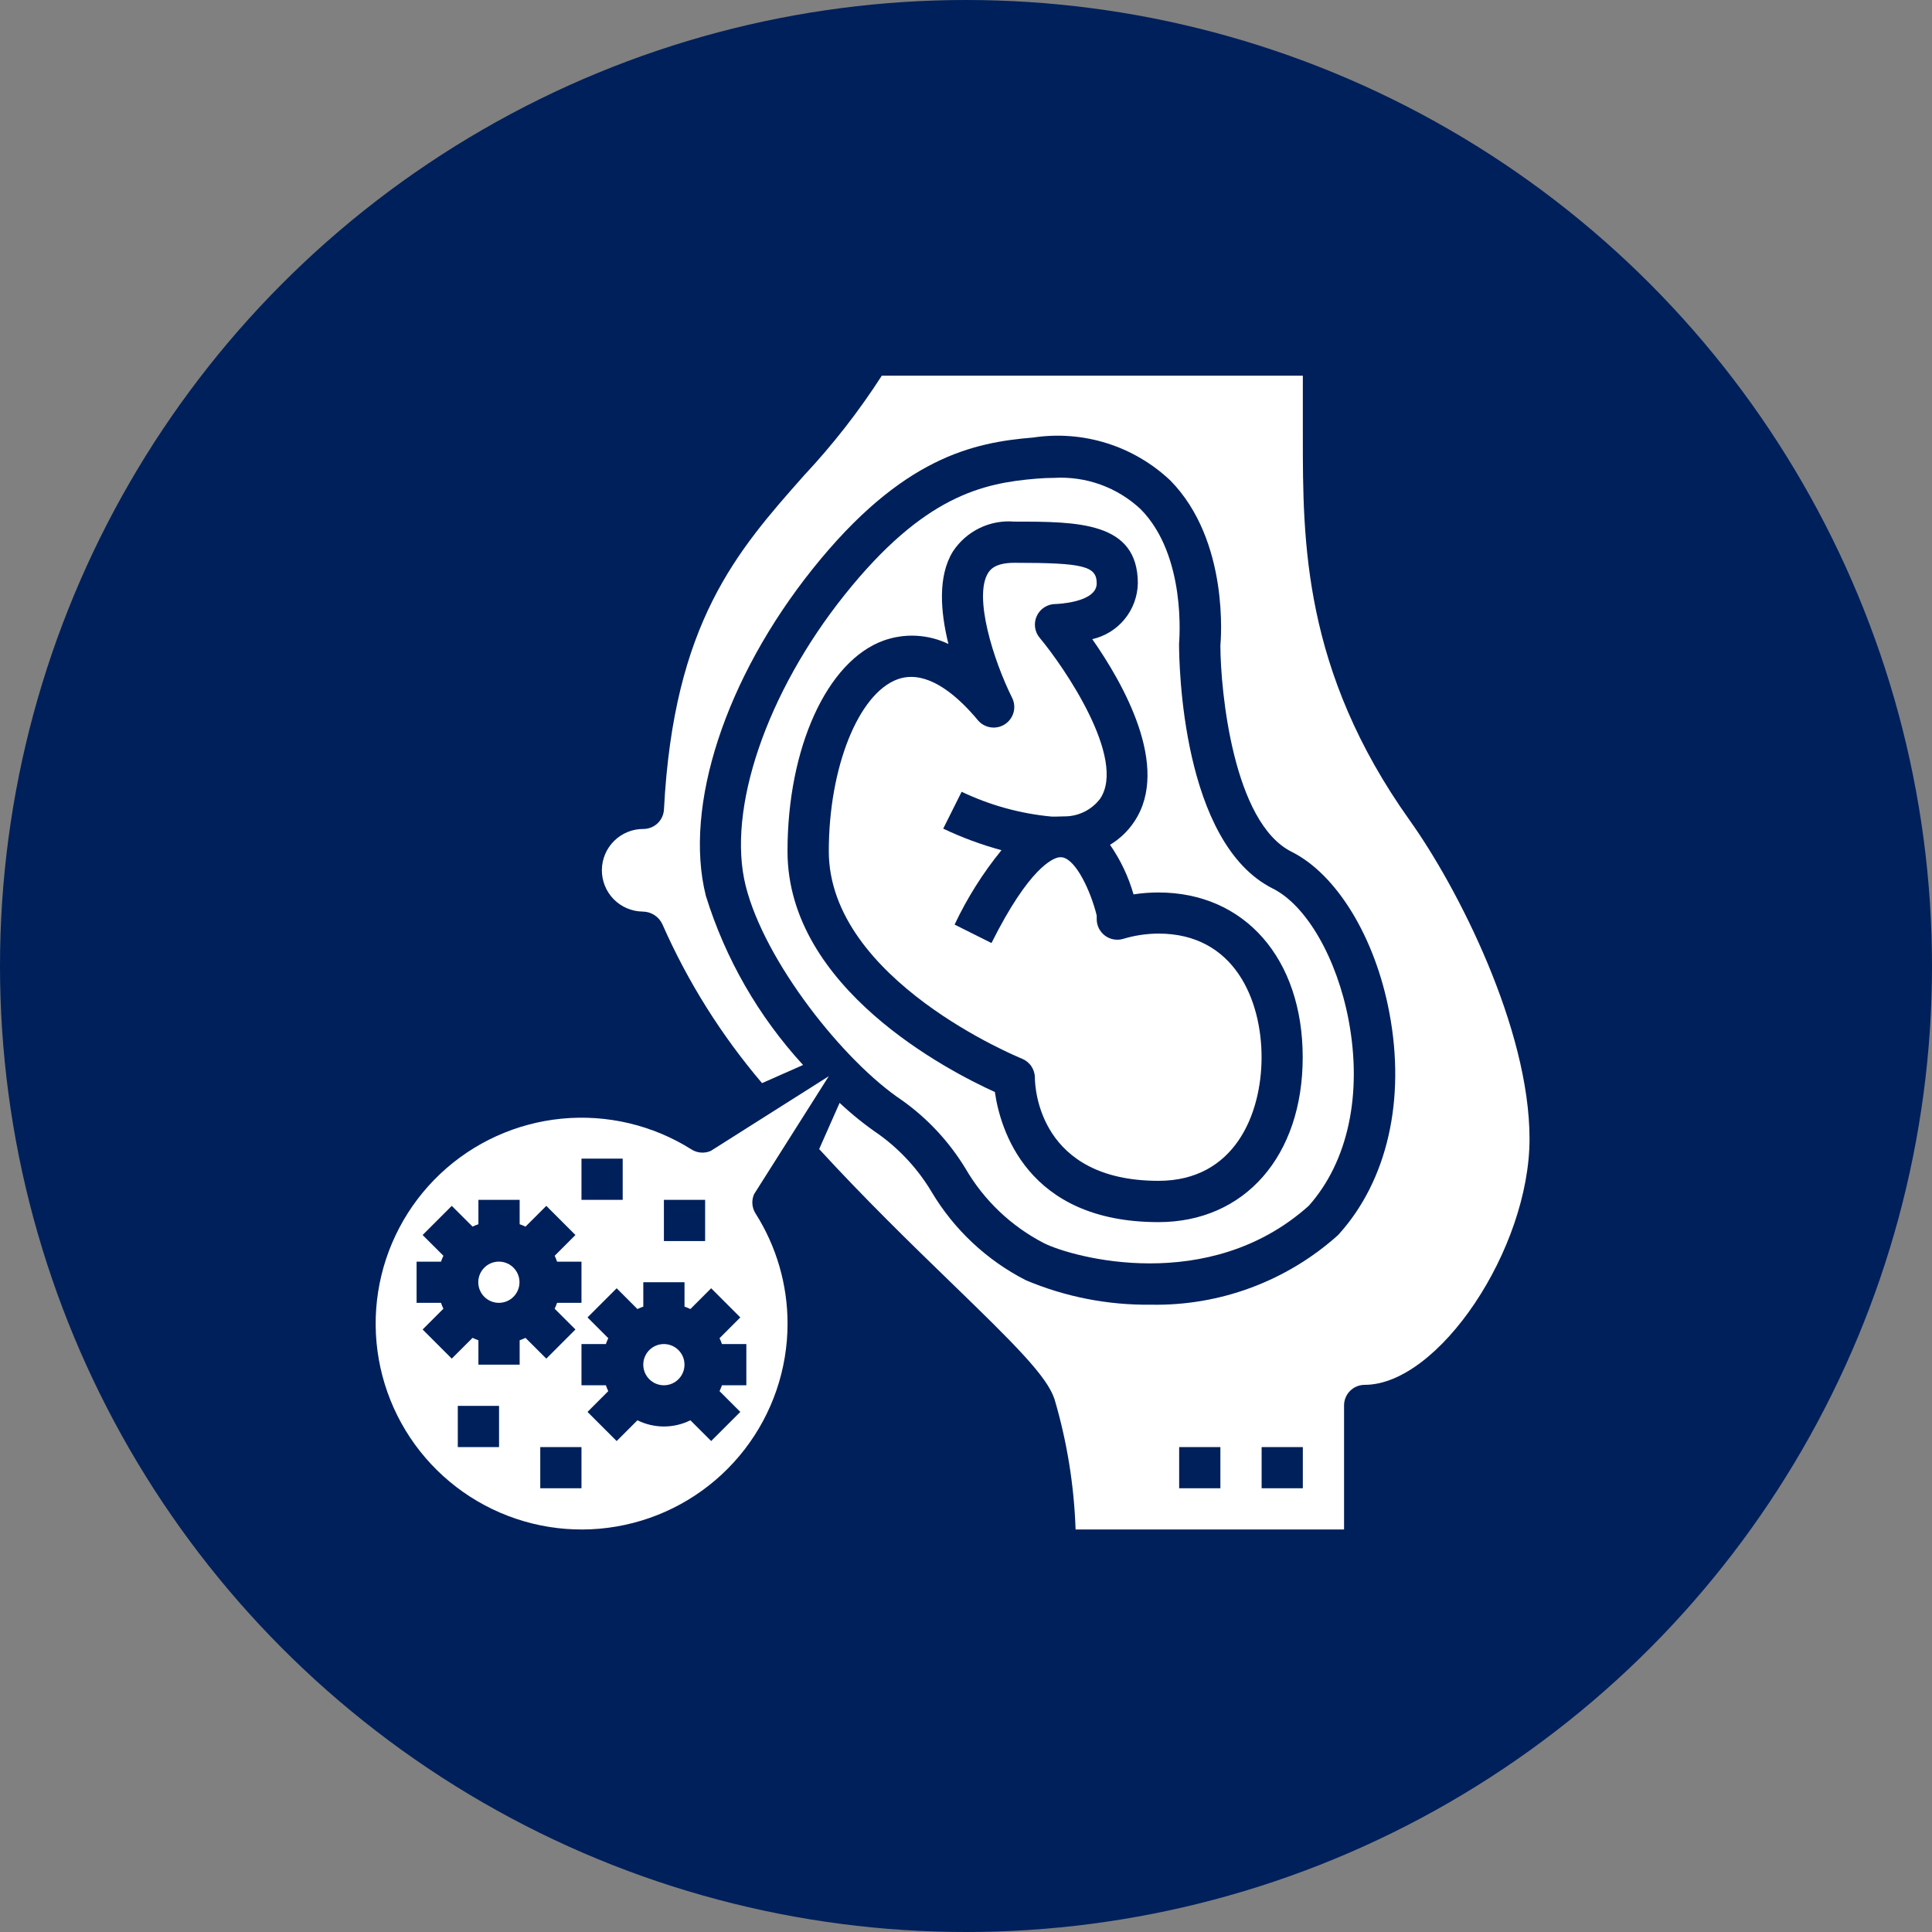
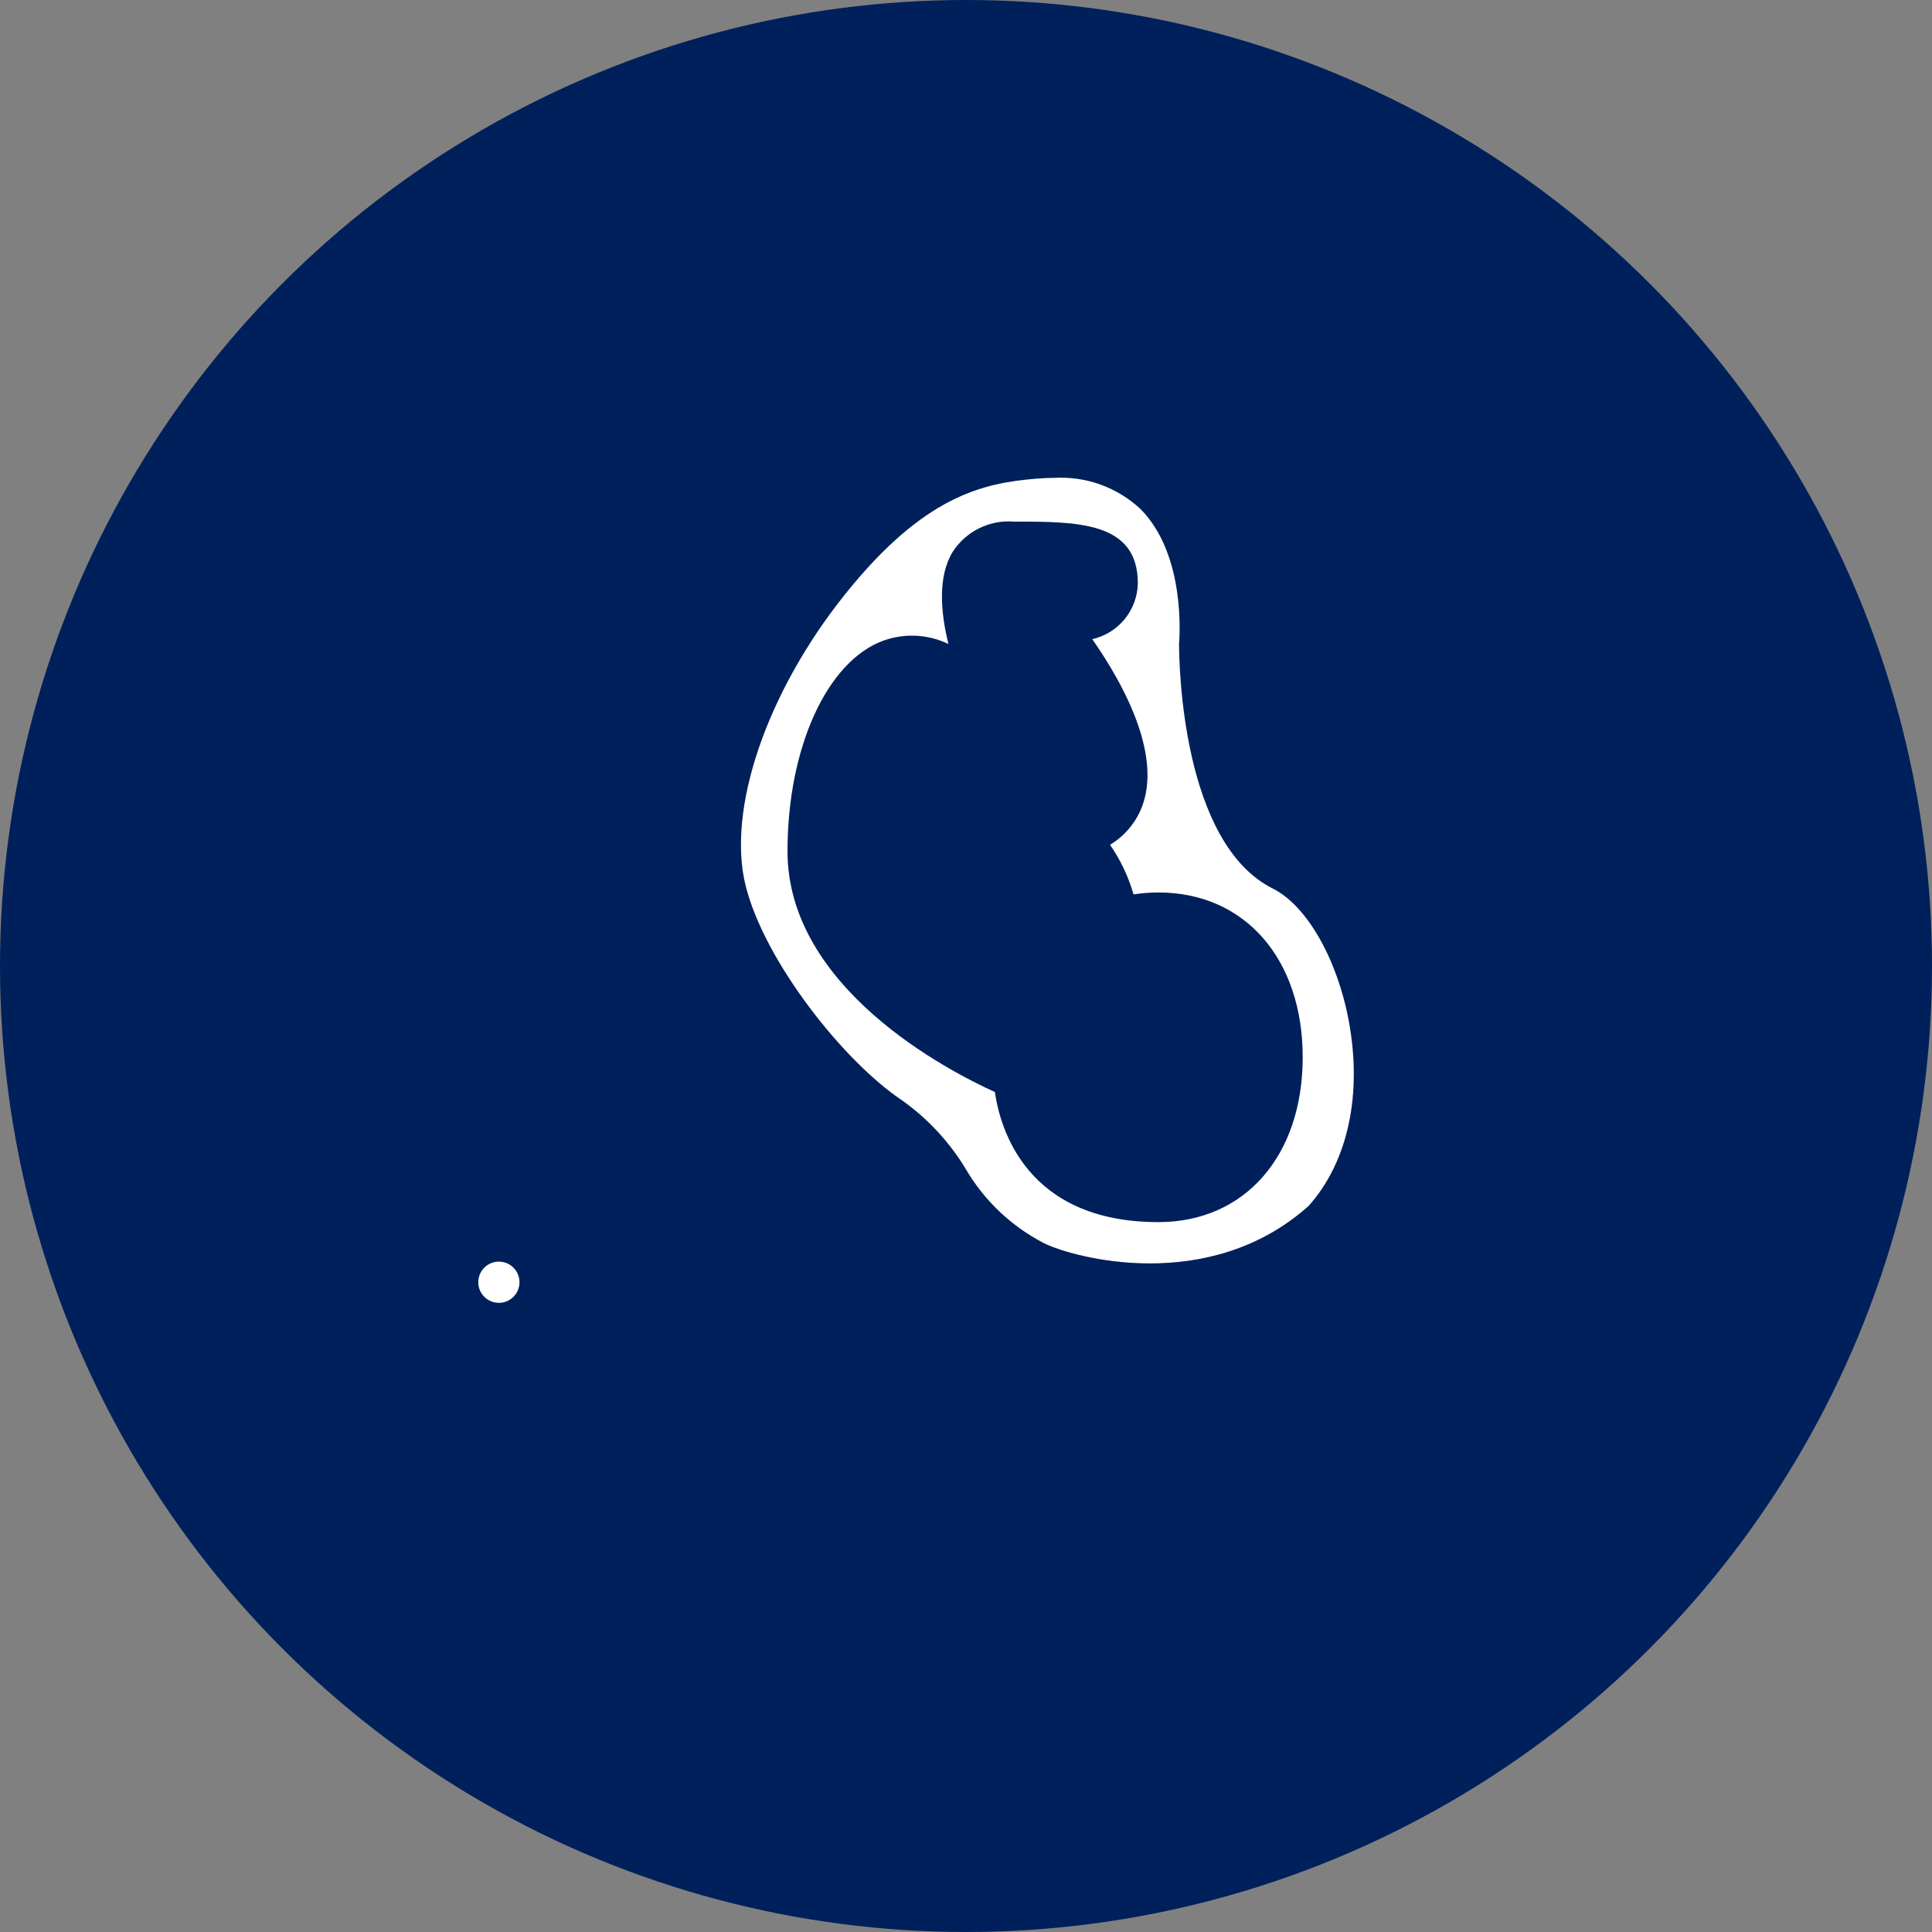
<svg xmlns="http://www.w3.org/2000/svg" width="72" height="72" viewBox="0 0 72 72" fill="none">
  <rect x="0" y="0" width="72" height="72" fill="#808080" stroke="none" />
  <circle cx="36" cy="36" r="36" fill="#00205B" />
-   <path d="M24.741 51.625C25.165 51.625 25.509 51.281 25.509 50.857C25.509 50.432 25.165 50.089 24.741 50.089C24.317 50.089 23.973 50.432 23.973 50.857C23.973 51.281 24.317 51.625 24.741 51.625Z" fill="white" />
-   <path d="M29.35 49.321C29.349 47.87 28.935 46.448 28.157 45.223C28.089 45.117 28.049 44.995 28.039 44.869C28.03 44.744 28.052 44.617 28.103 44.502L30.886 40.107L26.49 42.89C26.375 42.941 26.248 42.962 26.122 42.953C25.997 42.944 25.875 42.903 25.769 42.836C24.328 41.928 22.627 41.525 20.933 41.689C19.238 41.854 17.646 42.577 16.408 43.745C15.17 44.913 14.355 46.46 14.092 48.142C13.829 49.824 14.133 51.545 14.956 53.035C15.779 54.525 17.074 55.7 18.638 56.373C20.201 57.047 21.944 57.182 23.593 56.756C25.241 56.331 26.702 55.37 27.744 54.023C28.786 52.678 29.351 51.023 29.35 49.321ZM24.742 44.714H26.278V46.25H24.742V44.714ZM21.67 43.178H23.206V44.714H21.67V43.178ZM18.598 53.928H17.061V52.393H18.598V53.928ZM19.366 49.948V50.857H17.829V49.948C17.755 49.922 17.682 49.892 17.611 49.858L16.836 50.632L15.75 49.546L16.524 48.772C16.49 48.701 16.46 48.628 16.435 48.553H15.525V47.018H16.435C16.46 46.943 16.491 46.87 16.525 46.799L15.75 46.025L16.836 44.939L17.611 45.712C17.682 45.678 17.755 45.649 17.829 45.623V44.714H19.366V45.623C19.44 45.649 19.513 45.679 19.584 45.713L20.359 44.939L21.445 46.025L20.671 46.799C20.705 46.87 20.735 46.943 20.761 47.018H21.67V48.553H20.76C20.735 48.628 20.704 48.701 20.67 48.772L21.445 49.546L20.359 50.632L19.584 49.859C19.513 49.892 19.44 49.922 19.366 49.948ZM21.67 55.464H20.134V53.928H21.67V55.464ZM25.729 52.93C25.422 53.082 25.084 53.161 24.742 53.161C24.399 53.161 24.062 53.082 23.755 52.93L22.981 53.704L21.895 52.618L22.668 51.844C22.634 51.772 22.605 51.699 22.579 51.625H21.67V50.089H22.579C22.605 50.014 22.635 49.941 22.669 49.87L21.895 49.096L22.981 48.01L23.755 48.784C23.826 48.75 23.899 48.72 23.974 48.695V47.785H25.51V48.695C25.584 48.72 25.657 48.75 25.729 48.784L26.503 48.01L27.589 49.096L26.816 49.87C26.849 49.941 26.88 50.014 26.905 50.089H27.814V51.625H26.905C26.879 51.699 26.849 51.772 26.815 51.844L27.589 52.618L26.503 53.703L25.729 52.93Z" fill="white" />
  <path d="M18.592 48.553C19.016 48.553 19.36 48.209 19.36 47.785C19.36 47.361 19.016 47.017 18.592 47.017C18.168 47.017 17.824 47.361 17.824 47.785C17.824 48.209 18.168 48.553 18.592 48.553Z" fill="white" />
-   <path d="M48.553 16.274V14.001H32.862C32.011 15.324 31.042 16.567 29.967 17.715C27.467 20.538 25.106 23.203 24.744 30.165C24.734 30.36 24.65 30.545 24.509 30.68C24.367 30.815 24.18 30.891 23.984 30.893C23.576 30.889 23.183 31.048 22.891 31.334C22.6 31.62 22.434 32.01 22.43 32.418C22.426 32.826 22.584 33.219 22.87 33.511C23.157 33.802 23.547 33.968 23.955 33.972C24.111 33.974 24.262 34.02 24.393 34.105C24.523 34.19 24.626 34.311 24.689 34.453C25.633 36.593 26.883 38.584 28.399 40.365L29.928 39.689C28.268 37.88 27.03 35.725 26.304 33.38C25.47 30.046 27.034 25.265 30.289 21.197C33.62 17.034 36.279 16.489 38.506 16.305C39.423 16.167 40.36 16.239 41.245 16.516C42.13 16.794 42.94 17.269 43.614 17.905C45.836 20.164 45.493 23.901 45.48 24.059C45.486 25.774 45.964 30.659 48.132 31.742C49.821 32.587 51.25 34.94 51.777 37.738C52.392 40.985 51.701 43.994 49.894 45.997C49.877 46.016 49.858 46.035 49.839 46.052C47.929 47.754 45.447 48.672 42.889 48.622C41.288 48.642 39.7 48.331 38.225 47.708C36.773 46.964 35.559 45.827 34.722 44.425C34.223 43.586 33.557 42.858 32.766 42.285C32.244 41.929 31.751 41.533 31.29 41.101L30.528 42.823C32.201 44.648 33.964 46.365 35.401 47.757C37.831 50.112 39.011 51.282 39.297 52.138C39.764 53.718 40.028 55.352 40.084 56.999H50.089V52.377C50.089 52.173 50.169 51.978 50.313 51.834C50.458 51.69 50.653 51.609 50.856 51.609C53.613 51.609 57.001 46.553 57.001 42.441C57.001 38.329 54.33 33.084 52.535 30.571C48.553 24.981 48.553 20.154 48.553 16.274ZM45.48 55.463H43.944V53.928H45.48V55.463ZM48.553 55.463H47.017V53.928H48.553V55.463Z" fill="white" />
  <path d="M42.51 18.977C42.08 18.574 41.572 18.262 41.017 18.061C40.463 17.86 39.873 17.775 39.284 17.809C39.072 17.809 38.852 17.819 38.626 17.838C36.629 18.003 34.432 18.472 31.484 22.159C28.565 25.809 27.078 30.17 27.789 33.011C28.495 35.834 31.446 39.559 33.614 41.004C34.569 41.682 35.375 42.55 35.983 43.551C36.673 44.737 37.688 45.701 38.907 46.33C39.968 46.86 45.046 48.272 48.772 44.938C50.237 43.294 50.779 40.776 50.26 38.022C49.824 35.713 48.69 33.742 47.437 33.116C44.038 31.417 43.94 24.738 43.94 23.983C43.947 23.876 44.228 20.717 42.51 18.977ZM48.548 39.402C48.548 43.076 46.388 45.545 43.172 45.545C38.248 45.545 37.27 42.048 37.076 40.696C35.369 39.923 29.348 36.834 29.348 31.724C29.348 27.865 30.82 24.636 32.926 23.873C33.318 23.733 33.733 23.671 34.148 23.693C34.564 23.715 34.971 23.819 35.345 23.999C35.05 22.808 34.941 21.477 35.511 20.554C35.756 20.18 36.098 19.879 36.5 19.682C36.902 19.486 37.35 19.402 37.796 19.439C40.165 19.439 42.404 19.439 42.404 21.742C42.393 22.228 42.22 22.697 41.913 23.073C41.605 23.45 41.18 23.712 40.706 23.82C41.849 25.453 43.634 28.576 42.275 30.614C42.041 30.968 41.731 31.265 41.368 31.483C41.758 32.047 42.054 32.671 42.244 33.331C42.551 33.283 42.861 33.26 43.172 33.26C46.388 33.26 48.548 35.73 48.548 39.402Z" fill="white" />
-   <path d="M41.858 34.989C41.743 35.023 41.622 35.029 41.504 35.009C41.386 34.988 41.275 34.94 41.179 34.868C41.084 34.797 41.006 34.703 40.952 34.597C40.898 34.49 40.871 34.372 40.871 34.252V34.118C40.657 33.239 40.11 32.038 39.588 31.95C39.546 31.946 39.504 31.946 39.461 31.95C39.231 31.989 38.355 32.334 36.95 35.144L35.575 34.457C36.043 33.465 36.63 32.534 37.322 31.684C36.576 31.482 35.849 31.213 35.151 30.881L35.837 29.507C36.894 30.011 38.031 30.324 39.196 30.432C39.2 30.432 39.538 30.432 39.657 30.424C39.917 30.427 40.175 30.368 40.409 30.253C40.642 30.138 40.846 29.969 41.002 29.761C41.996 28.27 39.648 24.846 38.747 23.771C38.653 23.66 38.593 23.523 38.574 23.378C38.555 23.233 38.578 23.086 38.639 22.954C38.701 22.821 38.799 22.709 38.922 22.631C39.045 22.552 39.189 22.51 39.335 22.51C39.348 22.51 40.871 22.467 40.871 21.742C40.871 21.096 40.382 20.974 37.799 20.974C37.061 20.974 36.886 21.255 36.821 21.358C36.279 22.234 37.019 24.602 37.718 26.004C37.802 26.172 37.822 26.366 37.773 26.547C37.723 26.729 37.609 26.887 37.451 26.99C37.294 27.093 37.104 27.134 36.917 27.106C36.731 27.078 36.561 26.983 36.441 26.838C35.797 26.065 34.883 25.226 33.956 25.226C33.784 25.226 33.614 25.255 33.452 25.314C31.993 25.844 30.887 28.598 30.887 31.721C30.887 36.52 38.012 39.425 38.084 39.453C38.227 39.511 38.349 39.609 38.435 39.736C38.521 39.863 38.567 40.013 38.567 40.167C38.571 40.557 38.734 44.006 43.175 44.006C46.009 44.006 47.015 41.524 47.015 39.399C47.015 37.274 46.009 34.792 43.175 34.792C42.728 34.794 42.285 34.86 41.858 34.989Z" fill="white" />
</svg>